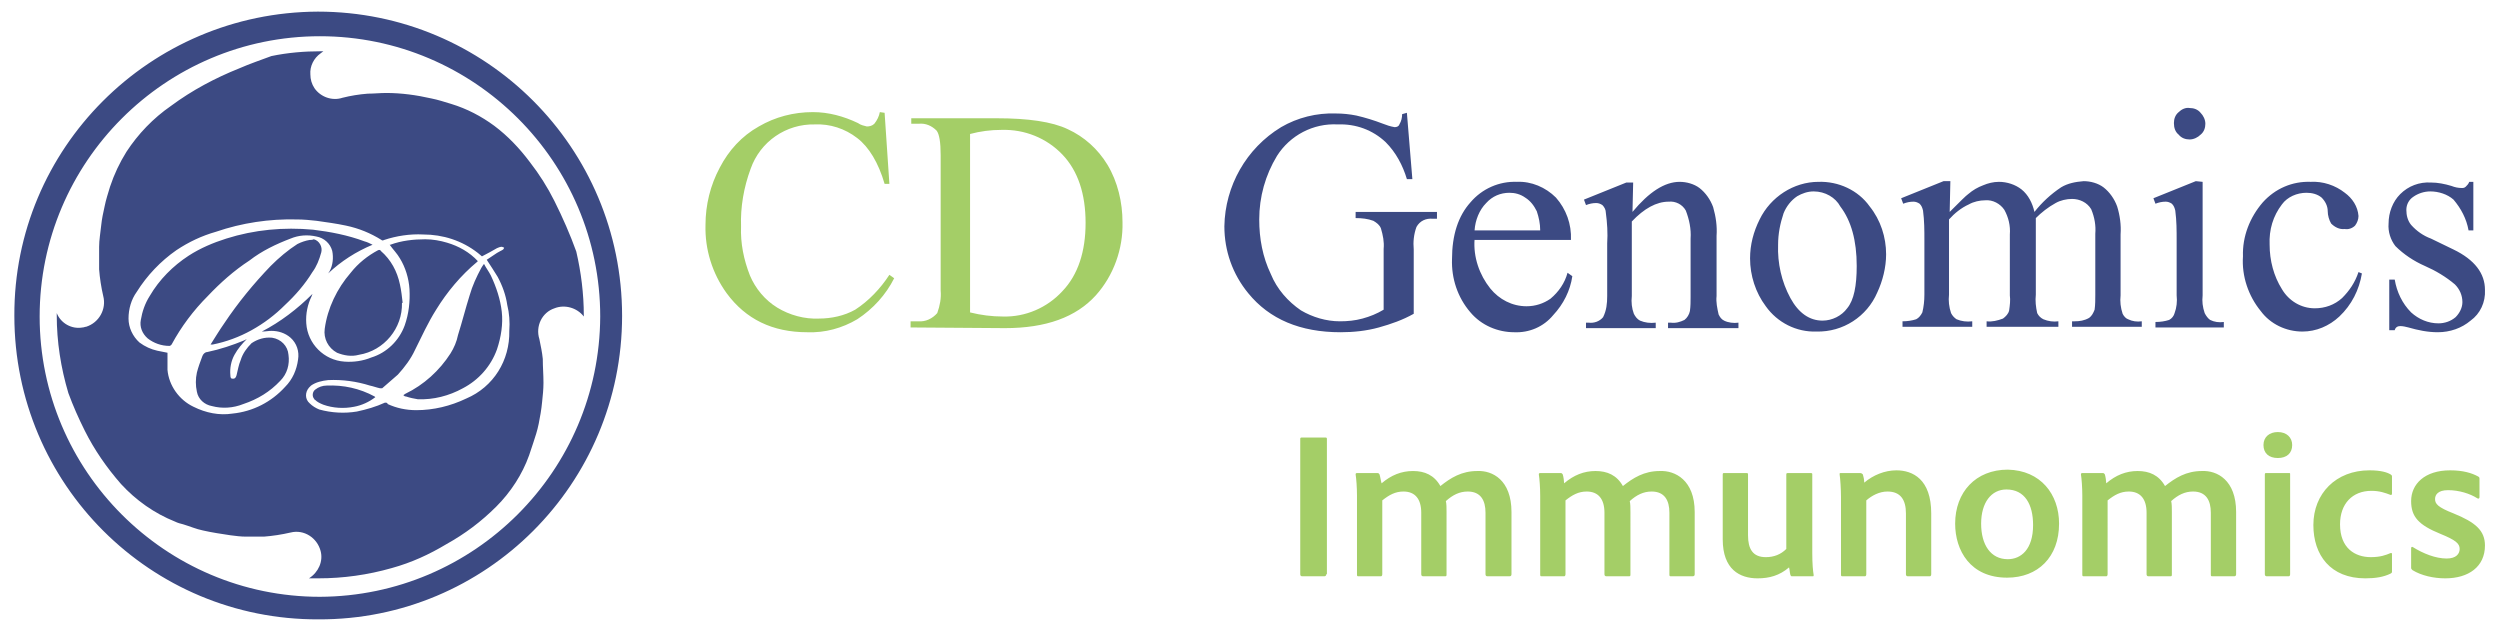
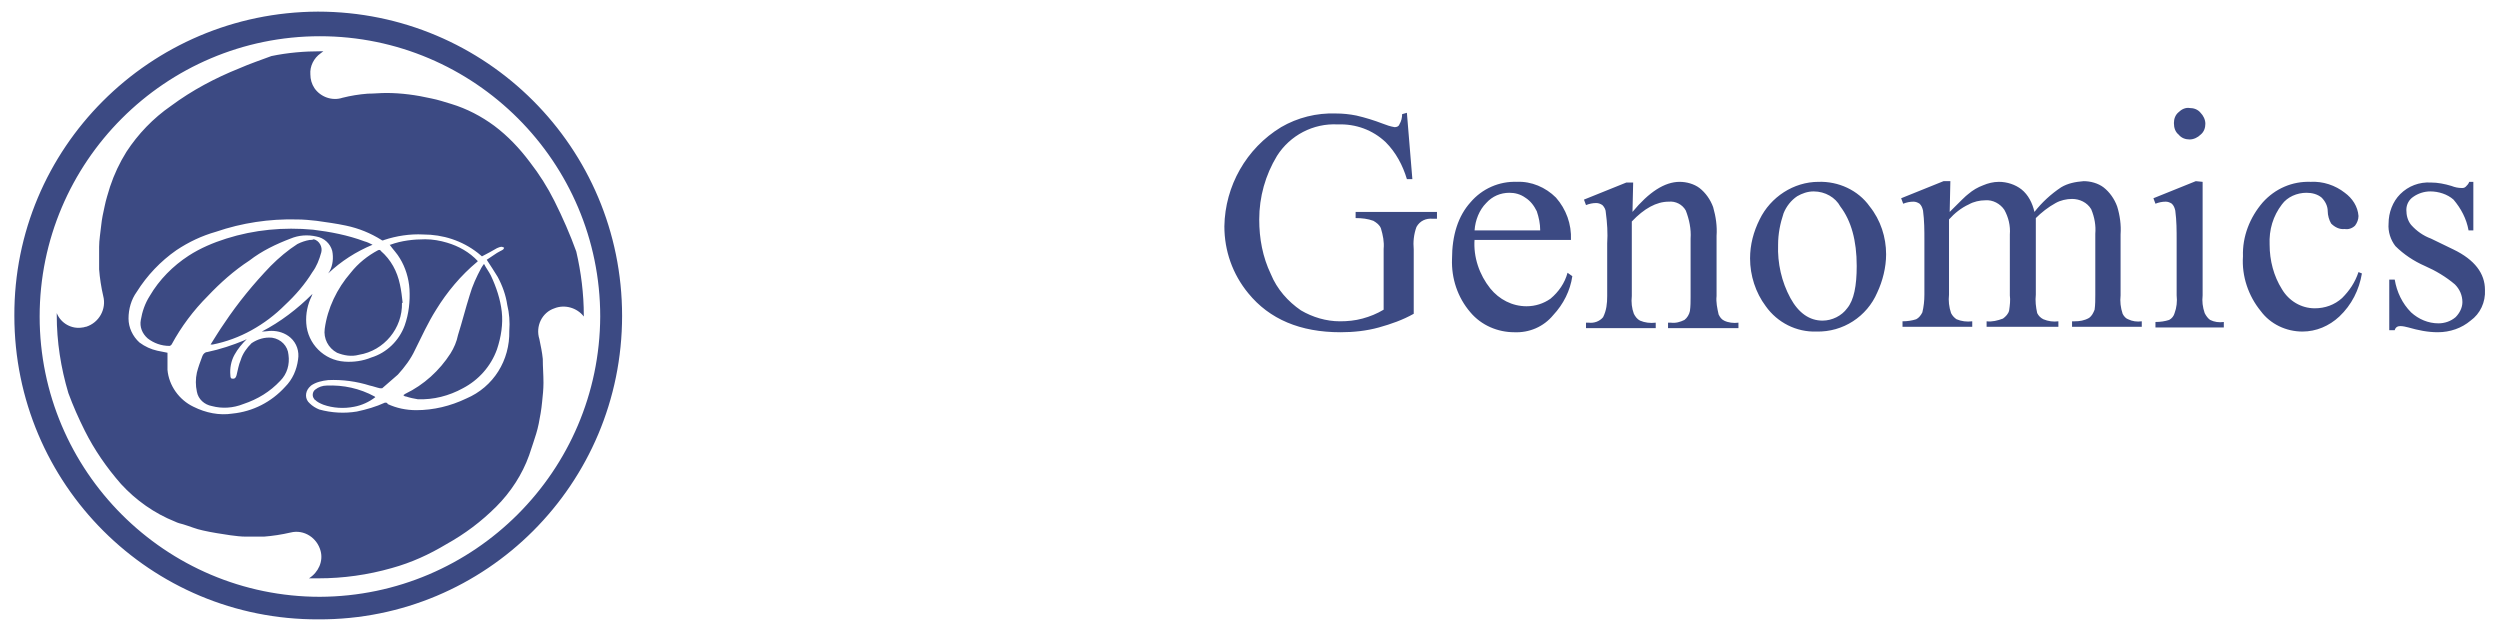
<svg xmlns="http://www.w3.org/2000/svg" version="1.1" id="_1" x="0px" y="0px" viewBox="0 0 365.7 92.4" style="enable-background:new 0 0 365.7 92.4;" xml:space="preserve">
  <style type="text/css">
	.st0{fill:#3C4A83;}
	.st1{fill:#A4CE67;}
</style>
  <title>logo</title>
  <path class="st0" d="M45.3,35.1c-0.6,0.1-1.2,0.3-1.8,0.6c-1.4,0.9-2.7,2-3.9,3.2c-2.5,2.6-4.8,5.4-6.8,8.4c-0.7,1-1.3,2-2,3.1h0.3  c2-0.4,3.9-1.1,5.7-2.1s3.4-2.2,4.9-3.7c1.5-1.4,2.9-3,4-4.8c0.6-0.8,1-1.8,1.3-2.9c0.2-0.8-0.3-1.7-1.1-1.9  C45.7,35.1,45.5,35.1,45.3,35.1z M36.5,38.1c1.8-1.4,3.9-2.4,6-3.2c1.2-0.5,2.5-0.6,3.8-0.3c1.1,0.2,2,1,2.3,2.1  c0.2,1,0.1,2.1-0.4,3L48,40c1.9-1.8,4.1-3.2,6.5-4.2c-0.4-0.2-0.8-0.4-1.2-0.5c-2.4-0.9-5-1.4-7.5-1.7c-4.3-0.4-8.6,0-12.7,1.3  c-1.9,0.6-3.8,1.4-5.5,2.5c-2.3,1.5-4.3,3.5-5.7,5.9c-0.7,1.1-1.1,2.3-1.3,3.5c-0.2,1,0.2,2,1,2.7c0.9,0.7,2,1.1,3.2,1.1  c0.1,0,0.2-0.1,0.3-0.2c1.4-2.6,3.2-5,5.3-7.1C32.2,41.4,34.2,39.6,36.5,38.1z M55.3,36.6c-1.5,0.8-2.9,1.9-4,3.3  c-2,2.3-3.4,5.2-3.8,8.2c-0.2,1.4,0.5,2.8,1.8,3.5c1,0.4,2.1,0.6,3.2,0.3c3.7-0.6,6.4-3.9,6.3-7.6h0.1c-0.1-0.9-0.2-1.8-0.4-2.7  c-0.4-1.9-1.3-3.6-2.8-4.9C55.7,36.6,55.5,36.5,55.3,36.6L55.3,36.6z M35.2,52.7c-0.3,0.7-0.4,1.4-0.6,2.2c-0.1,0.3-0.2,0.5-0.5,0.5  s-0.4-0.1-0.4-0.5c-0.1-1,0.1-2.1,0.6-3s1.1-1.6,1.8-2.3l-0.4,0.2c-1.7,0.7-3.5,1.3-5.4,1.7c-0.3,0-0.6,0.3-0.7,0.6  c-0.3,0.8-0.6,1.6-0.8,2.4c-0.2,0.9-0.2,1.9,0,2.8c0.2,1.1,1.1,1.9,2.2,2.1c1.5,0.4,3.1,0.3,4.6-0.3c2.1-0.7,3.9-1.8,5.4-3.4  c1-1,1.4-2.4,1.2-3.8c-0.1-1.3-1.1-2.3-2.4-2.5c-1.1-0.1-2.1,0.2-3,0.8C36.1,50.9,35.5,51.7,35.2,52.7z M47.8,56.4  c-0.6,0-1.2,0.2-1.7,0.6c-0.4,0.3-0.5,1-0.1,1.4c0,0.1,0.1,0.1,0.1,0.1c0.3,0.3,0.7,0.5,1.2,0.7c1.4,0.5,3,0.6,4.5,0.3  c1.1-0.2,2.2-0.7,3.1-1.4L54.8,58C52.6,56.8,50.2,56.3,47.8,56.4z M71.8,40.3c-0.3-0.6-0.7-1.1-1-1.7c-0.2,0.3-0.3,0.4-0.4,0.6  c-0.7,1.3-1.3,2.6-1.7,4c-0.6,1.9-1.1,3.9-1.7,5.8c-0.2,1-0.6,1.9-1.1,2.7c-1.6,2.5-3.9,4.6-6.6,5.9L59,57.8  c0.1,0.1,0.2,0.2,0.4,0.2c0.6,0.2,1.1,0.3,1.7,0.4c2.3,0.1,4.6-0.5,6.6-1.6c2.3-1.2,4.1-3.2,5-5.7c0.6-1.8,0.9-3.7,0.7-5.5  C73.2,43.8,72.6,42,71.8,40.3z M65.3,79.6c2.7-1.5,5.1-3.3,7.3-5.5c2.1-2.1,3.8-4.7,4.8-7.5c0.2-0.6,0.4-1.2,0.6-1.8  c0.3-0.9,0.6-1.8,0.8-2.8s0.4-2.1,0.5-3.2c0.1-0.9,0.2-1.9,0.2-2.8c0-1.2-0.1-2.3-0.1-3.5c-0.1-1-0.3-1.9-0.5-2.9  c-0.6-1.9,0.4-3.9,2.2-4.5c1.5-0.6,3.3-0.1,4.3,1.2c0,0,0-0.1,0-0.2c0-3.1-0.4-6.3-1.1-9.3c-0.9-2.5-2-5-3.2-7.4  c-1-2-2.2-3.9-3.6-5.7c-1.5-2-3.2-3.8-5.2-5.3c-1.9-1.4-4-2.5-6.3-3.2c-1-0.3-1.9-0.6-2.9-0.8c-2.2-0.5-4.4-0.8-6.6-0.8  c-0.9,0-1.8,0.1-2.7,0.1c-1.3,0.1-2.5,0.3-3.7,0.6c-1.5,0.5-3.2-0.1-4.1-1.4c-0.4-0.6-0.6-1.3-0.6-2c-0.1-1.2,0.5-2.4,1.5-3.1  c0.1-0.1,0.3-0.2,0.4-0.3h-0.4c-2.4,0-4.8,0.2-7.2,0.7C38.1,8.8,36.6,9.3,35,10c-3.5,1.4-6.9,3.2-10,5.5c-2.6,1.8-4.8,4.1-6.5,6.7  c-1,1.6-1.8,3.3-2.4,5.1c-0.3,1-0.6,1.9-0.8,2.9c-0.2,0.9-0.4,1.8-0.5,2.8s-0.3,2.1-0.3,3.1s0,2.2,0,3.3c0.1,1.3,0.3,2.6,0.6,3.9  c0.5,1.9-0.6,3.9-2.5,4.5c-0.2,0-0.3,0.1-0.5,0.1c-1.6,0.3-3.2-0.6-3.8-2.1c0,0.1,0,0.2,0,0.3c0,3.9,0.6,7.7,1.7,11.4  c0.7,1.9,1.5,3.7,2.4,5.5c1.4,2.8,3.2,5.4,5.3,7.8c2.2,2.4,4.9,4.3,7.9,5.5c0.4,0.2,0.8,0.3,1.2,0.4c1,0.3,1.9,0.7,2.9,0.9  c1.3,0.3,2.7,0.5,4,0.7c0.8,0.1,1.5,0.2,2.3,0.2c0.9,0,1.8,0,2.6,0c1.3-0.1,2.6-0.3,3.9-0.6c2-0.5,3.9,0.8,4.4,2.7  c0.4,1.5-0.3,3.1-1.7,4c0.5,0,1,0,1.4,0c3.6,0,7.2-0.5,10.7-1.5C60.2,82.3,62.8,81.1,65.3,79.6z M56.3,58.9c-1.3,0.6-2.7,1-4.1,1.3  c-1.8,0.3-3.7,0.2-5.5-0.3c-0.5-0.2-1-0.5-1.4-0.9c-0.7-0.6-0.7-1.6-0.1-2.3c0.1-0.1,0.2-0.2,0.3-0.3c0.7-0.5,1.6-0.7,2.5-0.8  c2.1-0.1,4.2,0.2,6.1,0.8c0.5,0.1,1,0.3,1.5,0.4c0.1,0,0.2,0,0.3,0c0.8-0.7,1.5-1.3,2.3-2c1-1.1,1.9-2.3,2.5-3.6c1-2,1.9-4,3.1-5.9  c1.6-2.6,3.6-5,6-7l0.1-0.1c-1.2-1.3-2.8-2.2-4.5-2.7c-1-0.3-2.1-0.5-3.2-0.5c-1.7,0-3.5,0.2-5.1,0.8H57c0.5,0.7,1.1,1.3,1.5,2  c0.8,1.3,1.3,2.9,1.4,4.5c0.1,1.8-0.1,3.6-0.7,5.3c-0.8,2.2-2.6,4-4.9,4.7c-1.2,0.5-2.6,0.7-3.9,0.6c-3-0.2-5.4-2.6-5.6-5.6  c-0.1-1.4,0.2-2.8,0.8-4c0-0.1,0.1-0.2,0.1-0.3c-2.2,2.2-4.7,4.1-7.4,5.5c0.5,0,1-0.1,1.4-0.1c1,0,2,0.3,2.8,1  c0.9,0.8,1.3,2,1.1,3.2c-0.2,1.5-0.8,2.9-1.9,4c-2,2.2-4.7,3.6-7.7,3.9c-1.9,0.3-3.9-0.1-5.7-1c-2.1-1-3.6-3.1-3.8-5.4  c0-0.8,0-1.6,0-2.5c-0.5-0.1-1-0.2-1.5-0.3c-0.9-0.2-1.8-0.6-2.6-1.2c-1-0.9-1.6-2.2-1.6-3.5c0-1.4,0.4-2.8,1.2-3.9  c1.5-2.4,3.5-4.5,5.8-6.1c1.8-1.2,3.7-2.1,5.8-2.7c3.8-1.3,7.8-1.9,11.8-1.8c1,0,2,0.1,2.9,0.2c1.4,0.2,2.9,0.4,4.3,0.7  c1.9,0.4,3.6,1.1,5.2,2.1c0.1,0.1,0.2,0.1,0.4,0c1.8-0.6,3.8-0.9,5.7-0.8c2.9,0,5.7,0.9,8,2.7l0.6,0.5c0.8-0.4,1.5-0.8,2.2-1.2  c0.2-0.1,0.5-0.2,0.7-0.2c0.1,0,0.2,0.1,0.3,0.1s0,0.2-0.1,0.3c-0.3,0.2-0.6,0.3-0.9,0.5l-1.5,1c0.6,0.9,1.1,1.7,1.6,2.5  c0.7,1.3,1.2,2.7,1.4,4.1c0.3,1.2,0.4,2.5,0.3,3.8c0.1,4.3-2.3,8.2-6.3,9.9c-2.3,1.1-4.8,1.7-7.3,1.7c-1.5,0-2.9-0.3-4.2-0.9  C56.7,58.9,56.5,58.9,56.3,58.9L56.3,58.9z M46.5,1.7C21.9,1.8,2,21.7,2.1,46.2c0,24.6,19.9,44.5,44.5,44.4  C71.1,90.7,91,70.8,91,46.2S71.1,1.7,46.5,1.7L46.5,1.7z M46.8,87.3c-22.6,0-41-18.4-41-41s18.4-41,41-41s41,18.4,41,41  C87.7,68.9,69.4,87.2,46.8,87.3z M205.8,16.5l0.8,9.7h-0.8c-0.6-2-1.6-3.9-3.1-5.4c-1.9-1.8-4.4-2.7-7-2.6c-3.6-0.2-7,1.6-8.9,4.6  c-1.7,2.8-2.6,6-2.6,9.3c0,2.8,0.5,5.5,1.7,8c0.9,2.2,2.5,4,4.4,5.3c1.7,1,3.7,1.6,5.7,1.6c1.1,0,2.2-0.1,3.3-0.4  c1.1-0.3,2.1-0.7,3.1-1.3v-8.9c0.1-1-0.1-2-0.4-3c-0.2-0.5-0.6-0.8-1.1-1.1c-0.8-0.3-1.7-0.4-2.6-0.4V31h11.9v1h-0.6  c-1-0.1-1.9,0.3-2.4,1.2c-0.4,1.1-0.5,2.2-0.4,3.3v9.4c-1.6,0.9-3.3,1.5-5.1,2s-3.7,0.7-5.6,0.7c-5.9,0-10.4-1.9-13.5-5.7  c-2.3-2.8-3.5-6.2-3.5-9.8c0.1-5.9,3.2-11.4,8.3-14.5c2.4-1.4,5.2-2.1,8-2c1,0,2,0.1,3,0.3c1.3,0.3,2.6,0.7,3.9,1.2  c0.5,0.2,1.1,0.4,1.7,0.5c0.3,0,0.6-0.1,0.7-0.4c0.3-0.5,0.4-1,0.4-1.5L205.8,16.5z M215.7,35c-0.2,2.6,0.7,5.2,2.3,7.2  c1.3,1.6,3.2,2.6,5.3,2.6c1.3,0,2.5-0.4,3.5-1.1c1.2-1,2.1-2.3,2.5-3.8l0.7,0.5c-0.3,2.1-1.3,4.1-2.8,5.7c-1.4,1.7-3.5,2.6-5.7,2.5  c-2.4,0-4.8-1-6.4-2.9c-1.9-2.2-2.8-5-2.7-7.8c0-3.5,0.9-6.3,2.7-8.3c1.7-2,4.2-3.1,6.8-3c2.1-0.1,4.2,0.8,5.7,2.3  c1.5,1.7,2.3,3.9,2.2,6.2h-14.1V35z M215.7,33.7h9.6c0-1-0.2-1.9-0.5-2.8c-0.4-0.8-0.9-1.5-1.7-2c-0.7-0.5-1.5-0.7-2.3-0.7  c-1.3,0-2.5,0.5-3.4,1.5C216.4,30.7,215.8,32.2,215.7,33.7L215.7,33.7z M238.8,31c2.4-2.9,4.7-4.4,6.9-4.4c1,0,2.1,0.3,2.9,0.9  c0.9,0.7,1.6,1.7,2,2.8c0.4,1.4,0.6,2.8,0.5,4.2v8.8c-0.1,0.9,0.1,1.8,0.3,2.7c0.2,0.4,0.4,0.7,0.8,0.9c0.6,0.3,1.4,0.4,2.1,0.3V48  H244v-0.8h0.4c0.7,0.1,1.4-0.1,2-0.4c0.4-0.3,0.7-0.8,0.8-1.3c0.1-0.7,0.1-1.4,0.1-2.1v-8.5c0.1-1.4-0.2-2.8-0.7-4.1  c-0.5-0.9-1.5-1.4-2.5-1.3c-1.8,0-3.6,1-5.4,2.9v10.9c-0.1,0.9,0,1.8,0.3,2.6c0.2,0.4,0.5,0.8,0.9,1c0.7,0.3,1.5,0.4,2.3,0.3V48H232  v-0.8h0.4c0.8,0.1,1.6-0.2,2.1-0.8c0.5-1,0.6-2,0.6-3.1v-7.7c0.1-1.5,0-3-0.2-4.5c0-0.4-0.2-0.8-0.5-1.1c-0.3-0.2-0.6-0.3-0.9-0.3  c-0.5,0-1,0.1-1.5,0.3l-0.3-0.8l6.2-2.5h1L238.8,31z M266,26.6c2.9-0.1,5.8,1.2,7.5,3.6c1.6,2,2.4,4.5,2.4,7c0,1.9-0.5,3.9-1.3,5.6  c-1.5,3.5-5,5.8-8.9,5.7c-2.9,0.1-5.7-1.3-7.4-3.7c-1.5-2-2.3-4.5-2.3-7c0-2,0.5-3.9,1.4-5.7C259,28.8,262.4,26.6,266,26.6L266,26.6  z M265.3,28c-0.9,0-1.7,0.3-2.4,0.7c-0.9,0.6-1.6,1.5-2,2.5c-0.5,1.5-0.8,3-0.8,4.6c-0.1,2.7,0.5,5.4,1.8,7.8  c1.2,2.2,2.8,3.3,4.7,3.3c1.4,0,2.8-0.7,3.6-1.8c1-1.2,1.4-3.3,1.4-6.2c0-3.7-0.8-6.6-2.4-8.7C268.5,28.9,267,28,265.3,28L265.3,28z   M285.2,31c1.5-1.5,2.4-2.4,2.7-2.6c0.7-0.6,1.4-1,2.2-1.3c0.7-0.3,1.5-0.5,2.3-0.5c1.2,0,2.4,0.4,3.3,1.1c1,0.8,1.6,2,1.9,3.3  c1.1-1.4,2.4-2.6,3.9-3.6c1-0.6,2.1-0.8,3.3-0.9c1,0,2.1,0.3,2.9,0.9c0.9,0.7,1.6,1.7,2,2.8c0.4,1.3,0.6,2.7,0.5,4.1v8.9  c-0.1,0.9,0,1.8,0.3,2.7c0.2,0.4,0.5,0.7,0.8,0.8c0.6,0.3,1.3,0.4,2,0.3v0.8h-10.2V47h0.4c0.7,0,1.4-0.1,2.1-0.5  c0.4-0.3,0.6-0.7,0.8-1.2c0.1-0.7,0.1-1.5,0.1-2.2v-8.9c0.1-1.2-0.1-2.4-0.6-3.6c-0.6-1-1.7-1.5-2.8-1.5c-0.8,0-1.7,0.2-2.4,0.6  c-1.1,0.6-2.1,1.4-2.9,2.2v0.3v1v9.9c-0.1,0.9,0,1.8,0.2,2.7c0.2,0.4,0.5,0.7,0.9,0.9c0.7,0.3,1.5,0.4,2.2,0.3v0.8h-10.5V47  c0.8,0.1,1.6-0.1,2.4-0.4c0.4-0.3,0.8-0.7,0.9-1.2c0.1-0.7,0.2-1.5,0.1-2.2v-8.9c0.1-1.3-0.2-2.5-0.8-3.6c-0.6-0.9-1.7-1.5-2.8-1.4  c-0.8,0-1.7,0.2-2.4,0.6c-1.1,0.5-2.1,1.3-2.9,2.2v11c-0.1,0.9,0,1.8,0.3,2.7c0.2,0.4,0.5,0.7,0.8,0.9c0.7,0.3,1.5,0.4,2.3,0.3v0.8  h-10.2V47c0.7,0,1.4-0.1,2-0.3c0.4-0.2,0.7-0.6,0.9-1c0.2-0.8,0.3-1.7,0.3-2.6v-7.9c0-1.5,0-2.9-0.2-4.4c-0.1-0.4-0.2-0.7-0.5-1  c-0.3-0.2-0.6-0.3-0.9-0.3c-0.5,0-1,0.1-1.5,0.3l-0.3-0.8l6.2-2.5h1L285.2,31z M322.2,26.6v16.6c-0.1,0.9,0,1.7,0.3,2.6  c0.2,0.4,0.5,0.8,0.8,1c0.6,0.3,1.3,0.4,2,0.3v0.8h-10v-0.8c0.7,0,1.4-0.1,2-0.3c0.4-0.2,0.7-0.6,0.8-1c0.3-0.8,0.4-1.7,0.3-2.6v-8  c0-1.5,0-2.9-0.2-4.4c-0.1-0.4-0.2-0.7-0.5-1c-0.3-0.2-0.6-0.3-0.9-0.3c-0.5,0-1,0.1-1.5,0.3L315,29l6.2-2.5L322.2,26.6z   M320.3,15.8c0.6,0,1.2,0.2,1.6,0.7c0.4,0.4,0.7,1,0.7,1.6s-0.2,1.2-0.7,1.6c-0.4,0.4-1,0.7-1.6,0.7s-1.2-0.2-1.6-0.7  c-0.5-0.4-0.7-1-0.7-1.7c0-0.6,0.2-1.2,0.7-1.6C319.1,16,319.7,15.7,320.3,15.8z M345.5,40c-0.4,2.4-1.5,4.6-3.3,6.3  c-1.5,1.4-3.4,2.2-5.4,2.2c-2.4,0-4.7-1.1-6.1-3c-1.8-2.2-2.8-5.1-2.6-8c-0.1-2.9,1-5.7,2.9-7.9c1.8-2,4.3-3.1,7-3  c1.8-0.1,3.6,0.5,5,1.6c1.1,0.8,1.9,2,2,3.4c0,0.5-0.2,1-0.5,1.4c-0.4,0.4-1,0.6-1.5,0.5c-0.8,0.1-1.5-0.3-2-0.8  c-0.3-0.5-0.5-1.2-0.5-1.8c0-0.8-0.4-1.5-0.9-2c-0.6-0.5-1.4-0.7-2.2-0.7c-1.4,0-2.8,0.6-3.6,1.7c-1.3,1.7-1.9,3.7-1.8,5.9  c0,2.3,0.6,4.6,1.8,6.5c1,1.7,2.8,2.8,4.8,2.8c1.5,0,2.9-0.5,4-1.5c1.1-1.1,1.9-2.3,2.4-3.8L345.5,40z M361.8,26.6v7.1h-0.7  c-0.3-1.7-1.1-3.2-2.2-4.5c-0.9-0.8-2.2-1.2-3.4-1.2c-0.9,0-1.8,0.3-2.5,0.8c-0.6,0.4-1,1.1-1,1.9s0.2,1.6,0.7,2.2  c0.8,0.9,1.8,1.6,2.9,2l3.3,1.6c3.1,1.5,4.6,3.5,4.6,5.9c0.1,1.8-0.7,3.5-2.1,4.5c-1.3,1.1-3,1.7-4.8,1.7c-1.5,0-2.9-0.3-4.3-0.7  c-0.4-0.1-0.8-0.2-1.2-0.2c-0.4,0-0.7,0.2-0.8,0.6h-0.8v-7.4h0.8c0.3,1.8,1.1,3.5,2.4,4.8c1.1,1,2.5,1.6,4,1.6  c0.9,0,1.8-0.3,2.5-0.9c0.6-0.6,1-1.4,1-2.2c0-1-0.4-1.9-1.1-2.6c-1.3-1.1-2.8-2-4.4-2.7s-3.1-1.7-4.3-2.9c-0.7-0.9-1.1-2.1-1-3.3  c0-1.6,0.6-3.2,1.7-4.3c1.2-1.2,2.8-1.8,4.5-1.7c1,0,2,0.2,3,0.5c0.5,0.2,1,0.3,1.5,0.3c0.2,0,0.4,0,0.6-0.2s0.4-0.4,0.5-0.7  L361.8,26.6L361.8,26.6z" />
-   <path class="st1" d="M129.4,16.5l0.7,10.4h-0.7c-0.9-3.1-2.3-5.4-4-6.7c-1.8-1.4-4-2.1-6.2-2c-4.2-0.1-8,2.5-9.4,6.5  c-1,2.7-1.5,5.6-1.4,8.4c-0.1,2.5,0.4,4.9,1.3,7.2c0.8,1.9,2.2,3.6,4,4.7c1.8,1.1,4,1.7,6.1,1.6c1.8,0,3.7-0.4,5.3-1.3  c2-1.3,3.7-3.1,5-5.1l0.7,0.5c-1.2,2.4-3.1,4.5-5.4,6c-2.2,1.3-4.7,2-7.3,1.9c-5.1,0-9-1.9-11.8-5.7c-2.1-2.9-3.2-6.4-3.1-10  c0-2.9,0.7-5.8,2.1-8.4c1.3-2.5,3.2-4.6,5.7-6c2.4-1.4,5.1-2.1,7.9-2.1c2.3,0,4.5,0.6,6.6,1.6c0.4,0.3,0.9,0.4,1.3,0.5  c0.4,0,0.8-0.1,1.1-0.4c0.4-0.5,0.7-1.1,0.8-1.7L129.4,16.5z M133.2,47.9V47h1.1c1.1,0.1,2.1-0.4,2.8-1.2c0.4-1.1,0.6-2.2,0.5-3.3  V22.7c0-1.9-0.2-3.1-0.6-3.6c-0.7-0.7-1.6-1.1-2.6-1h-1.1v-0.8h12.5c4.6,0,8.1,0.5,10.4,1.6c2.4,1.1,4.4,2.9,5.8,5.2  c1.5,2.5,2.2,5.5,2.2,8.4c0.1,3.9-1.3,7.8-3.9,10.7C157.4,46.4,153,48,147,48L133.2,47.9z M141.9,45.7c1.6,0.4,3.2,0.6,4.8,0.6  c3.3,0.1,6.5-1.3,8.7-3.7c2.3-2.4,3.4-5.8,3.4-10s-1.1-7.6-3.4-10c-2.3-2.4-5.5-3.7-8.9-3.6c-1.6,0-3.1,0.2-4.6,0.6V45.7z" />
-   <path class="st1" d="M194,84c0,0.2-0.1,0.3-0.3,0.3h-3.2c-0.2,0-0.3-0.1-0.3-0.3V64.2c0-0.2,0.1-0.2,0.3-0.2h3.3  c0.2,0,0.3,0,0.3,0.2V84z M221.1,74.9V84c0,0.2-0.1,0.3-0.3,0.3h-3.2c-0.2,0-0.3-0.1-0.3-0.3v-9c0-1.8-0.7-3.1-2.6-3.1  c-1.2,0-2.2,0.5-3.2,1.4c0.1,0.4,0.1,1,0.1,1.6V84c0,0.2,0,0.3-0.2,0.3h-3.2c-0.2,0-0.3-0.1-0.3-0.3v-9c0-2-0.9-3.1-2.6-3.1  c-1.2,0-2.1,0.5-3.1,1.3V84c0,0.2-0.1,0.3-0.2,0.3h-3.3c-0.2,0-0.2-0.1-0.2-0.3V72.5c0-1.2-0.1-2.5-0.2-3.1c0-0.2,0.1-0.2,0.3-0.2  h2.9c0.2,0,0.2,0.1,0.3,0.2c0.1,0.3,0.2,1,0.3,1.3c1.4-1.2,2.9-1.8,4.6-1.8c1.7,0,3.1,0.6,4,2.2c1.5-1.2,3.1-2.2,5.4-2.2  C218.3,68.8,221.1,70.2,221.1,74.9z M247.9,74.9V84c0,0.2-0.1,0.3-0.3,0.3h-3.2c-0.2,0-0.2-0.1-0.2-0.3v-9c0-1.8-0.7-3.1-2.6-3.1  c-1.2,0-2.2,0.5-3.2,1.4c0.1,0.4,0.1,1,0.1,1.6V84c0,0.2,0,0.3-0.2,0.3H235c-0.2,0-0.3-0.1-0.3-0.3v-9c0-2-0.9-3.1-2.6-3.1  c-1.2,0-2.1,0.5-3.1,1.3V84c0,0.2-0.1,0.3-0.2,0.3h-3.3c-0.2,0-0.2-0.1-0.2-0.3V72.5c0-1.2-0.1-2.5-0.2-3.1c0-0.2,0.1-0.2,0.3-0.2  h2.9c0.2,0,0.2,0.1,0.3,0.2c0.1,0.3,0.2,1,0.2,1.3c1.4-1.2,2.9-1.8,4.6-1.8c1.7,0,3.1,0.6,4,2.2c1.5-1.2,3.1-2.2,5.4-2.2  C245,68.8,247.9,70.2,247.9,74.9z M265.1,80.9c0,1.6,0.1,2.6,0.2,3.2c0,0.2,0,0.2-0.2,0.2h-2.9c-0.2,0-0.2,0-0.3-0.2  c-0.1-0.3-0.1-0.8-0.2-1.1c-1.4,1.2-2.9,1.6-4.6,1.6c-2.6,0-5.1-1.3-5.1-5.7v-9.5c0-0.2,0.1-0.2,0.2-0.2h3.3c0.2,0,0.2,0.1,0.2,0.2  v8.9c0,2,0.7,3.2,2.6,3.2c1.2,0,2.2-0.4,3-1.2V69.4c0-0.2,0.1-0.2,0.3-0.2h3.3c0.2,0,0.2,0.1,0.2,0.2V80.9z M269.3,72.7  c0-1.1-0.1-2.7-0.2-3.3c0-0.2,0-0.2,0.2-0.2h2.8c0.2,0,0.3,0.1,0.4,0.2c0.1,0.3,0.2,0.8,0.2,1.2c1.3-1.1,3-1.8,4.7-1.8  c2.4,0,5.1,1.3,5.1,6.3V84c0,0.2-0.1,0.3-0.2,0.3h-3.2c-0.2,0-0.3-0.1-0.3-0.3v-8.9c0-2-0.8-3.2-2.7-3.2c-1.2,0-2.3,0.6-3.1,1.3V84  c0,0.2-0.1,0.3-0.2,0.3h-3.3c-0.2,0-0.2-0.1-0.2-0.3V72.7z M301.2,76.6c0,4.9-3.1,7.9-7.6,7.9c-5.4,0-7.6-4-7.6-7.9  c0-4.6,3-7.9,7.7-7.9C298.5,68.8,301.2,72.3,301.2,76.6z M289.8,76.6c0,3.1,1.4,5.2,3.9,5.2c1.9,0,3.7-1.4,3.7-5  c0-3-1.2-5.2-3.9-5.2C291.3,71.6,289.8,73.5,289.8,76.6z M327.1,74.9V84c0,0.2-0.1,0.3-0.3,0.3h-3.2c-0.2,0-0.2-0.1-0.2-0.3v-9  c0-1.8-0.7-3.1-2.6-3.1c-1.2,0-2.2,0.5-3.2,1.4c0.1,0.4,0.1,1,0.1,1.6V84c0,0.2,0,0.3-0.2,0.3h-3.2c-0.2,0-0.3-0.1-0.3-0.3v-9  c0-2-0.9-3.1-2.6-3.1c-1.2,0-2.1,0.5-3.1,1.3V84c0,0.2-0.1,0.3-0.2,0.3h-3.3c-0.2,0-0.2-0.1-0.2-0.3V72.5c0-1.2-0.1-2.5-0.2-3.1  c0-0.2,0.1-0.2,0.3-0.2h2.9c0.2,0,0.2,0.1,0.3,0.2c0.1,0.3,0.2,1,0.2,1.3c1.4-1.2,2.9-1.8,4.6-1.8c1.7,0,3.1,0.6,4,2.2  c1.5-1.2,3.1-2.2,5.4-2.2C324.3,68.8,327.1,70.2,327.1,74.9z M331.1,65.1c0-1.2,0.9-1.9,2.1-1.9c1.3,0,2.1,0.8,2.1,1.9  c0,1.2-0.8,1.9-2.1,1.9S331.1,66.3,331.1,65.1z M331.3,69.4c0-0.2,0.1-0.2,0.2-0.2h3.3c0.2,0,0.2,0,0.2,0.2V84  c0,0.2-0.1,0.3-0.2,0.3h-3.2c-0.2,0-0.3-0.1-0.3-0.3V69.4z M349.9,83.6c0,0.1,0,0.2-0.2,0.3c-1,0.5-2.2,0.7-3.7,0.7  c-5.1,0-7.6-3.4-7.6-7.8c0-4.6,3.3-8,8.2-8c1.7,0,2.6,0.3,3.1,0.6c0.1,0.1,0.2,0.1,0.2,0.3l0,2.5c0,0.2-0.1,0.2-0.2,0.2  c-0.8-0.3-1.6-0.6-2.8-0.6c-2.8,0-4.6,1.9-4.6,4.9c0,3.5,2.2,4.8,4.5,4.8c1.4,0,2.2-0.3,2.9-0.6c0.2,0,0.2,0,0.2,0.2V83.6z   M358.1,71.7c-1.5,0-1.9,0.7-1.9,1.3c0,0.7,0.4,1.2,2.7,2.1c3.2,1.3,4.6,2.5,4.6,4.7c0,3.1-2.4,4.8-5.8,4.8c-1.7,0-3.5-0.4-4.8-1.2  c-0.1-0.1-0.2-0.2-0.2-0.3v-2.9c0-0.2,0.1-0.2,0.2-0.2c1.6,1,3.4,1.7,5,1.7c1.4,0,1.9-0.7,1.9-1.4c0-0.8-0.6-1.3-2.8-2.2  c-3.2-1.3-4.3-2.5-4.3-4.8c0-2.5,2-4.5,5.7-4.5c1.9,0,3.2,0.4,4.1,0.9c0.2,0.1,0.2,0.2,0.2,0.4v2.6c0,0.2-0.1,0.3-0.3,0.2  C361.3,72.2,359.7,71.7,358.1,71.7z" />
</svg>